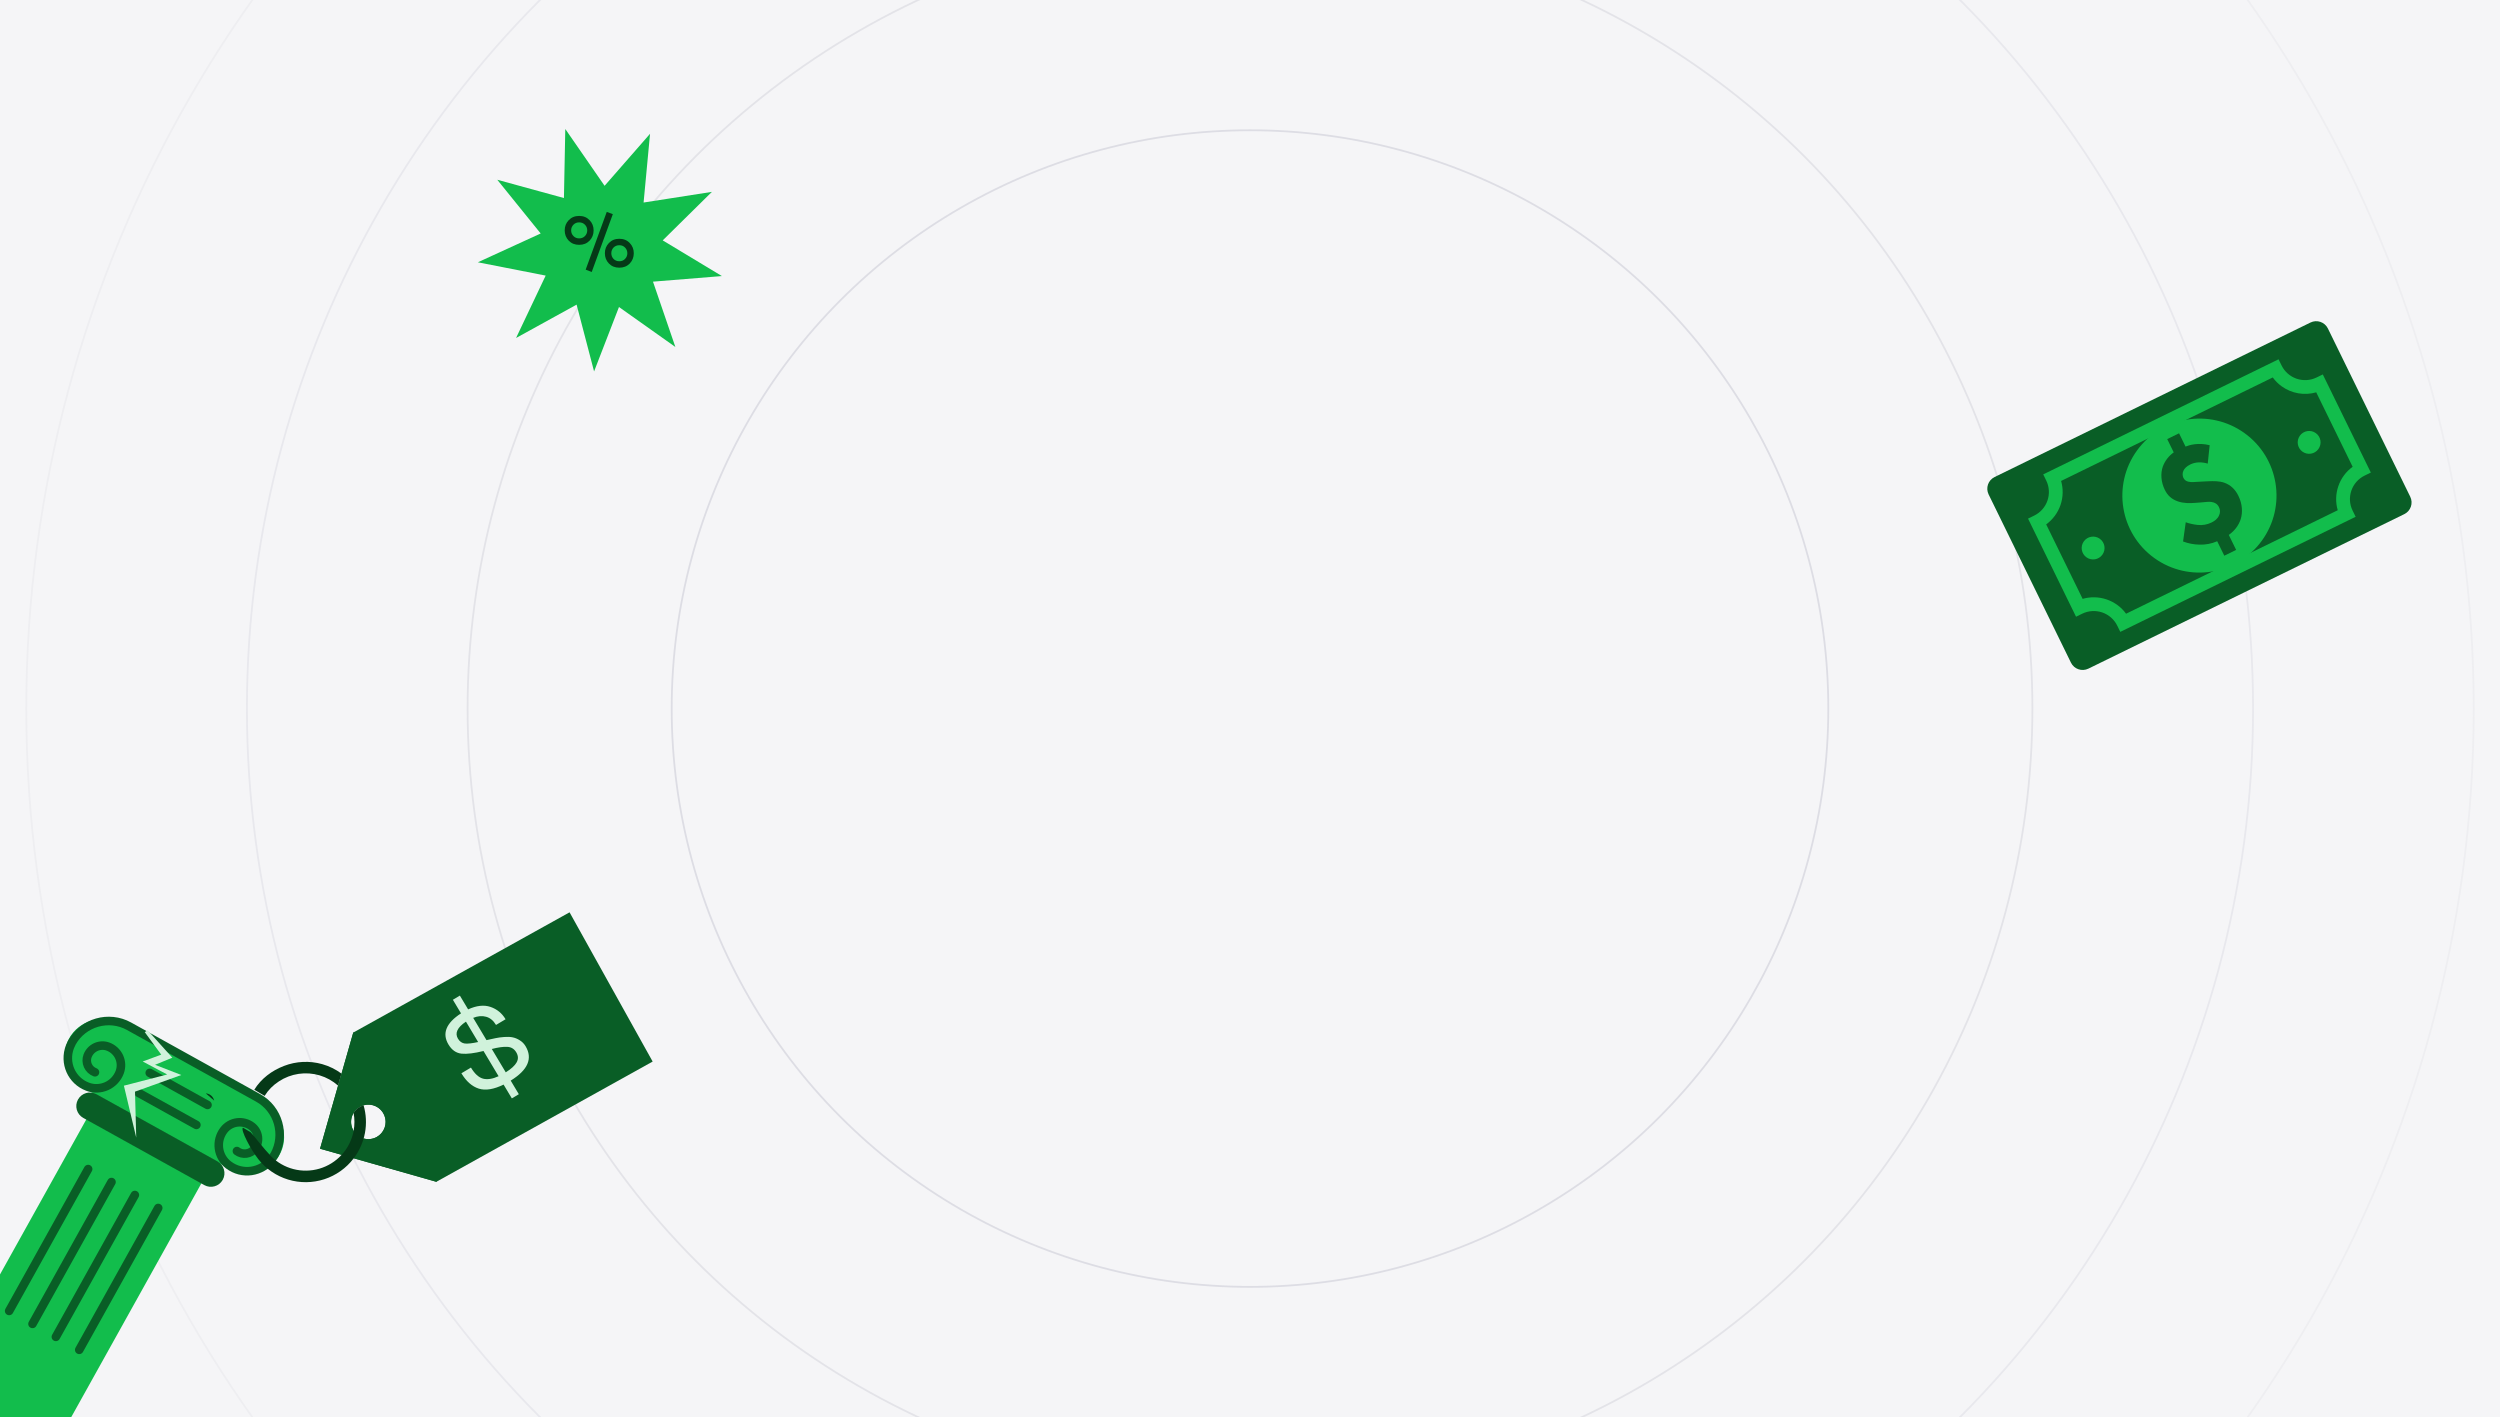
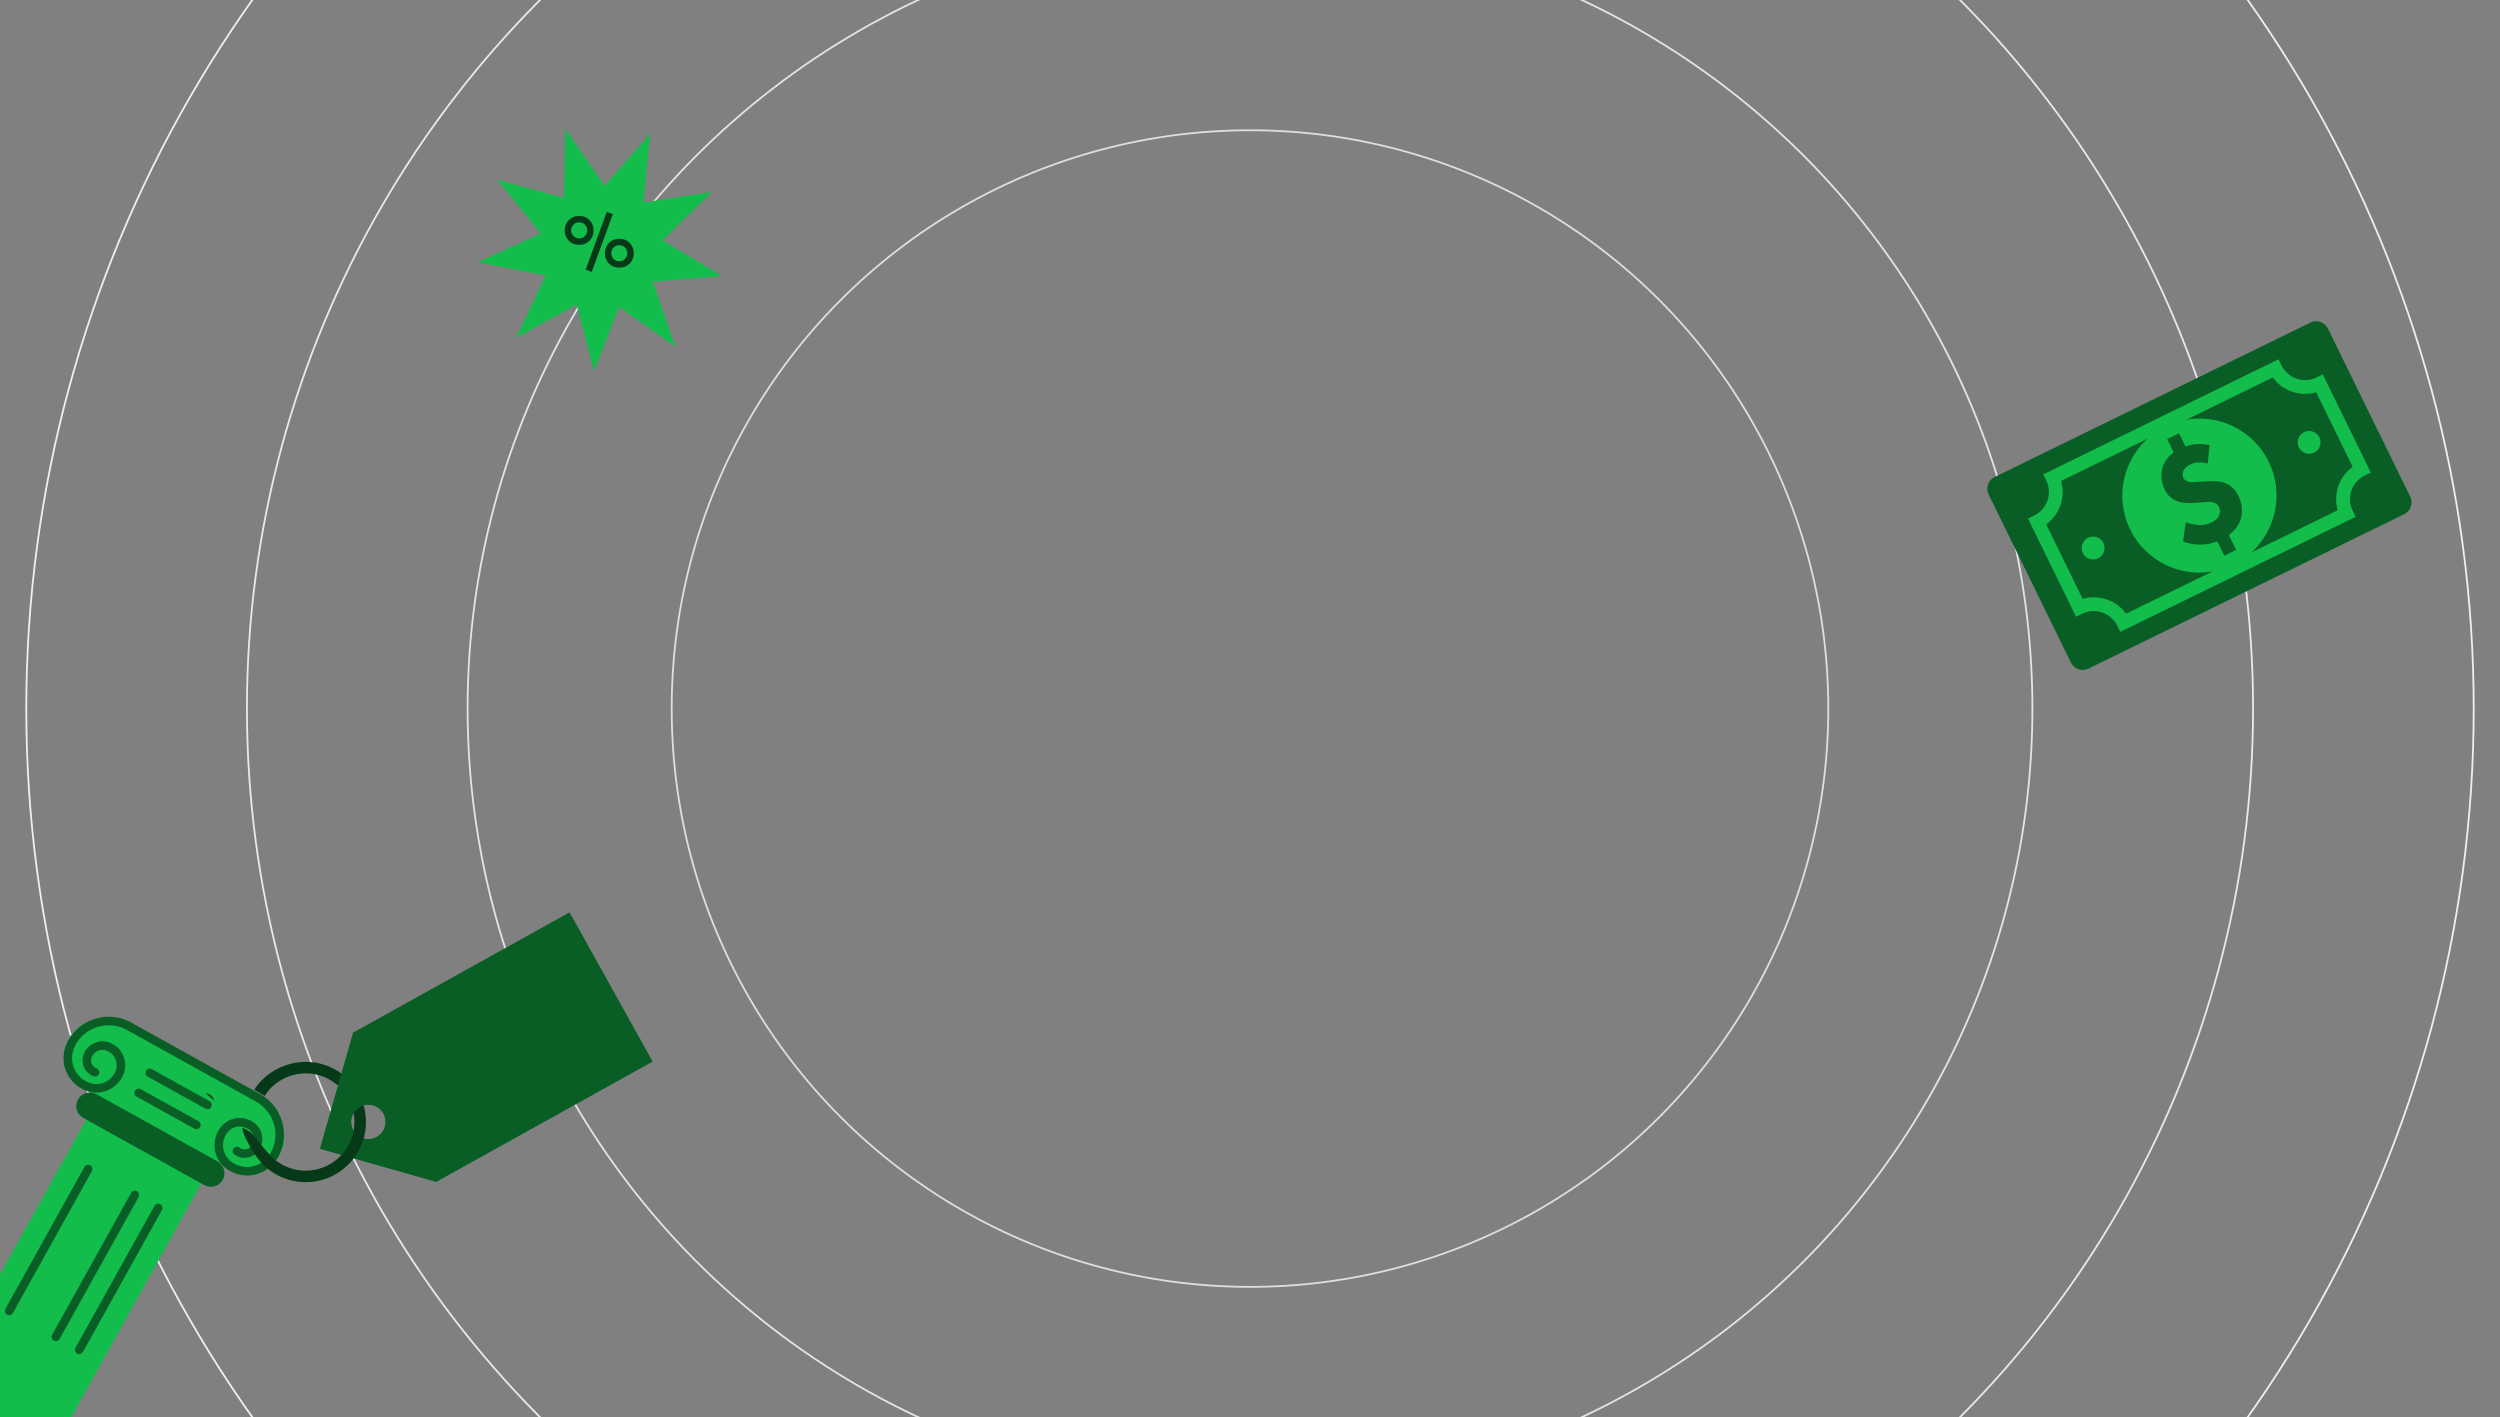
<svg xmlns="http://www.w3.org/2000/svg" width="1376" height="780" viewBox="0 0 1376 780" fill="none">
  <rect x="0" y="0" width="1376" height="780" fill="#808080" stroke="none" />
  <g clip-path="url(#clip0_3811_17540)">
-     <rect y="-1" width="1376" height="781" fill="#F5F5F7" />
    <circle cx="688" cy="390" r="318.3" stroke="#DDDDE4" />
    <circle cx="688" cy="390" r="430.639" stroke="#E3E3E8" />
    <circle cx="688" cy="390" r="552.087" stroke="#E8E8ED" />
    <circle cx="688" cy="390" r="673.534" stroke="#EEEEF1" />
    <circle cx="688" cy="390" r="796.5" stroke="#F4F4F6" />
-     <circle cx="688" cy="390" r="796.5" stroke="#F4F4F6" />
    <path d="M146.036 608.362L65.455 563.64C55.749 558.254 43.505 561.748 38.105 571.446L38.104 571.447C32.705 581.145 36.196 593.373 45.902 598.759L126.484 643.481C136.189 648.867 148.434 645.372 153.833 635.675L153.834 635.673C159.233 625.976 155.742 613.748 146.036 608.362Z" fill="#12BD4C" />
    <path d="M52.28 590.183C51.419 589.859 50.63 589.368 49.958 588.739C49.287 588.109 48.747 587.354 48.368 586.515C47.99 585.677 47.781 584.772 47.753 583.853C47.725 582.933 47.879 582.017 48.206 581.157C48.614 580.081 49.23 579.096 50.018 578.258C50.807 577.42 51.753 576.745 52.802 576.272C53.852 575.799 54.984 575.537 56.135 575.501C57.286 575.465 58.432 575.656 59.508 576.062C62.226 577.089 64.423 579.152 65.617 581.797C66.811 584.443 66.903 587.454 65.874 590.169C64.587 593.563 62.004 596.307 58.692 597.8C55.38 599.292 51.611 599.41 48.214 598.127C39.372 594.787 35.111 585.033 38.469 576.197L39.567 573.825C45.75 562.719 59.901 558.669 71.029 564.845L142.072 604.273C153.189 610.443 157.233 624.573 151.043 635.692L149.574 637.859C143.826 645.361 133.275 646.909 125.767 641.168C122.883 638.965 120.994 635.707 120.516 632.111C120.037 628.515 121.009 624.876 123.216 621.993C124.091 620.851 125.181 619.893 126.426 619.172C127.672 618.451 129.046 617.982 130.473 617.791C131.899 617.601 133.348 617.693 134.739 618.062C136.129 618.431 137.432 619.071 138.575 619.943C139.491 620.641 140.259 621.512 140.837 622.507C141.416 623.501 141.792 624.6 141.944 625.741C142.097 626.881 142.023 628.04 141.726 629.152C141.43 630.264 140.917 631.307 140.217 632.221C139.658 632.953 138.96 633.567 138.163 634.029C137.366 634.491 136.486 634.791 135.573 634.913C134.66 635.035 133.732 634.975 132.842 634.738C131.953 634.501 131.118 634.091 130.388 633.532" stroke="#095E26" stroke-width="4.709" stroke-linecap="round" stroke-linejoin="round" />
    <path d="M111.028 650.991L47.674 615.831L-33.925 762.393L29.428 797.553L111.028 650.991Z" fill="#12BD4C" />
    <path d="M48.511 643.452L5.032 721.544" stroke="#095E26" stroke-width="4.709" stroke-linecap="round" stroke-linejoin="round" />
-     <path d="M61.371 650.588L17.892 728.68" stroke="#095E26" stroke-width="4.709" stroke-linecap="round" stroke-linejoin="round" />
    <path d="M74.228 657.724L30.75 735.816" stroke="#095E26" stroke-width="4.709" stroke-linecap="round" stroke-linejoin="round" />
    <path d="M87.086 664.861L43.608 742.953" stroke="#095E26" stroke-width="4.709" stroke-linecap="round" stroke-linejoin="round" />
    <path d="M114.216 608.169L82.417 590.521" stroke="#095E26" stroke-width="4.709" stroke-linecap="round" stroke-linejoin="round" />
    <path d="M108.094 619.164L76.295 601.516" stroke="#095E26" stroke-width="4.709" stroke-linecap="round" stroke-linejoin="round" />
    <path d="M119.703 639.229L53.098 602.265C49.493 600.264 44.944 601.562 42.938 605.165L42.937 605.167C40.931 608.769 42.228 613.312 45.834 615.313L112.438 652.278C116.044 654.279 120.593 652.98 122.599 649.378L122.6 649.376C124.606 645.773 123.309 641.231 119.703 639.229Z" fill="#095E26" />
-     <path d="M81.257 567.053L94.842 582.152L85.333 586.066L99.798 591.678L74.302 600.844L74.981 626.141L68.19 597.557L92.007 591.391L78.549 584.245L88.746 580.472L79.659 568.071L81.257 567.053Z" fill="#D0F2DB" />
    <path d="M313.484 502.139L359.22 584.279L240.155 650.468L194.419 568.328L313.484 502.139Z" fill="#095E26" />
    <path d="M194.415 568.318L258.421 586.523L240.156 650.456L176.15 632.251L194.415 568.318ZM207.382 625.781C209.029 624.866 210.367 623.483 211.228 621.809C212.089 620.134 212.433 618.243 212.218 616.373C212.002 614.504 211.236 612.741 210.017 611.307C208.798 609.873 207.18 608.832 205.369 608.317C203.557 607.802 201.633 607.835 199.839 608.412C198.045 608.989 196.463 610.084 195.292 611.559C194.121 613.034 193.414 614.823 193.26 616.698C193.107 618.574 193.514 620.453 194.429 622.097C195.657 624.301 197.711 625.928 200.14 626.618C202.569 627.309 205.174 627.008 207.382 625.781Z" fill="#095E26" />
    <path d="M177.351 585.706C181.172 586.791 184.766 588.555 187.96 590.912L186.073 597.517C183.147 594.924 179.689 593.001 175.94 591.885C172.191 590.768 168.242 590.484 164.371 591.052C160.499 591.621 156.798 593.028 153.528 595.175C150.257 597.323 147.704 599.858 145.646 603.183L139.959 599.783C143.762 593.652 149.547 589.305 156.278 586.696C163.01 584.087 170.407 583.74 177.351 585.706Z" fill="#053917" />
    <path d="M207.382 625.78C209.408 624.637 210.945 622.792 211.702 620.594C212.46 618.397 212.385 615.999 211.493 613.853C210.6 611.708 208.952 609.964 206.858 608.951C204.765 607.938 202.373 607.726 200.133 608.356C198.101 601.374 193.84 595.249 187.998 590.913L194.453 568.319L258.459 586.524L240.191 650.465L194.679 637.521C197.161 634.255 199.012 630.556 200.137 626.614C201.34 626.957 202.599 627.06 203.842 626.917C205.085 626.774 206.288 626.388 207.382 625.78Z" fill="#095E26" />
    <path d="M194.603 612.563C193.737 613.997 193.264 615.633 193.233 617.307C193.203 618.981 193.615 620.634 194.428 622.097C194.49 622.209 194.566 622.306 194.631 622.409C194.47 623.236 194.282 624.057 194.046 624.883C192.909 628.886 190.846 632.567 188.023 635.629L176.149 632.252L186.08 597.491C190.503 601.441 193.499 606.739 194.603 612.563Z" fill="#095E26" />
    <path d="M200.097 608.346C199.411 608.54 198.749 608.812 198.125 609.157C196.674 609.965 195.459 611.139 194.604 612.562C193.494 606.744 190.497 601.453 186.075 597.508L187.962 590.904C193.804 595.239 198.066 601.365 200.097 608.346Z" fill="#095E26" />
    <path d="M133.702 620.653L137.985 623.207C138.949 624.172 145.683 632.818 149.091 636.292C152.499 639.766 156.791 642.247 161.506 643.468C166.221 644.689 171.18 644.605 175.852 643.223C180.524 641.842 184.732 639.217 188.024 635.628C190.847 632.567 192.91 628.886 194.047 624.882C194.283 624.057 194.514 623.249 194.632 622.408C195.236 619.155 195.233 615.819 194.622 612.567C195.477 611.144 196.692 609.97 198.143 609.162C198.767 608.817 199.429 608.545 200.115 608.351C201.552 613.298 201.81 618.513 200.869 623.578C199.928 628.644 197.814 633.42 194.696 637.526C190.601 642.934 184.944 646.957 178.488 649.053C172.033 651.148 165.09 651.213 158.599 649.241C152.107 647.269 146.38 643.353 142.19 638.024C138 632.694 132.157 621.653 133.719 620.658L133.702 620.653Z" fill="#053917" />
    <path d="M113.287 601.797C114.5 601.837 117.12 602.691 117.899 605.795L113.287 601.797Z" fill="#053917" />
-     <path d="M289.274 575.832C293.315 582.591 290.587 588.903 281.09 594.767L285.563 602.25L281.712 604.548L277.174 596.957C271.743 599.61 267.179 600.347 263.482 599.17C259.763 597.956 256.586 595.144 253.95 590.734L259.211 587.594C261.243 590.991 263.464 593.025 265.876 593.695C268.303 594.306 271.15 593.858 274.419 592.348L266.12 578.468C261.039 579.735 257.014 580.224 254.045 579.936C251.054 579.612 248.651 577.932 246.836 574.895C243.206 568.823 245.506 563.109 253.738 557.755L249.265 550.272L253.116 547.974L257.654 555.565C262.275 553.445 266.369 552.988 269.936 554.194C273.503 555.4 276.28 557.666 278.268 560.992L273.006 564.132C271.559 561.71 269.726 560.205 267.509 559.615C265.328 559.004 262.973 559.208 260.442 560.228L267.768 572.482C269.828 571.988 271.501 571.627 272.787 571.399C274.088 571.113 275.678 570.9 277.557 570.759C279.436 570.619 281 570.691 282.249 570.975C283.535 571.238 284.813 571.775 286.083 572.586C287.389 573.376 288.453 574.458 289.274 575.832ZM252.066 571.701C252.995 573.255 254.261 574.142 255.865 574.362C257.483 574.525 259.918 574.248 263.171 573.533L256.461 562.31C251.694 565.498 250.229 568.628 252.066 571.701ZM278.367 590.212C281.398 588.306 283.395 586.476 284.36 584.723C285.36 582.949 285.287 581.105 284.142 579.189C282.997 577.273 281.344 576.273 279.184 576.189C277.002 576.069 274.169 576.46 270.685 577.362L278.367 590.212Z" fill="#D0F2DB" />
    <path d="M1271.69 177.514L1097.82 262.558C1094.27 264.295 1092.8 268.582 1094.53 272.133L1139.86 364.737C1141.6 368.288 1145.89 369.758 1149.44 368.021L1323.32 282.976C1326.87 281.239 1328.34 276.952 1326.6 273.401L1281.27 180.798C1279.53 177.247 1275.25 175.776 1271.69 177.514Z" fill="#095E26" />
    <path d="M1142.65 339.443L1116.23 285.443L1119.63 283.779C1123.06 282.095 1125.69 279.121 1126.93 275.508C1128.17 271.895 1127.93 267.939 1126.26 264.507L1124.59 261.105L1254.11 197.756L1255.78 201.157C1257.46 204.585 1260.44 207.205 1264.05 208.442C1267.67 209.679 1271.63 209.432 1275.07 207.756L1278.47 206.09L1304.91 260.097L1301.5 261.762C1299.8 262.59 1298.27 263.747 1297.02 265.166C1295.76 266.586 1294.8 268.239 1294.19 270.031C1293.57 271.821 1293.32 273.715 1293.43 275.605C1293.55 277.494 1294.04 279.341 1294.88 281.038L1296.55 284.44L1167.01 347.783L1165.35 344.381C1163.67 340.954 1160.69 338.333 1157.08 337.094C1153.46 335.855 1149.5 336.099 1146.07 337.773L1142.65 339.443ZM1126.22 288.625L1146.28 329.612C1150.62 328.361 1155.25 328.476 1159.53 329.94C1163.81 331.403 1167.53 334.146 1170.19 337.796L1286.69 280.829C1285.42 276.487 1285.54 271.858 1287.02 267.583C1288.48 263.299 1291.23 259.573 1294.9 256.92L1274.85 215.935C1271.64 216.859 1268.26 217.043 1264.97 216.473C1261.68 215.903 1258.56 214.594 1255.85 212.644C1253.96 211.286 1252.3 209.633 1250.93 207.75L1134.43 264.717C1135.68 269.06 1135.57 273.683 1134.1 277.96C1132.63 282.236 1129.88 285.959 1126.22 288.625Z" fill="#12BD4C" />
    <path d="M1185.77 307.173C1204.78 320.837 1231.29 316.512 1244.98 297.512C1258.68 278.513 1254.37 252.034 1235.36 238.369C1216.36 224.705 1189.85 229.03 1176.15 248.03C1162.46 267.029 1166.76 293.509 1185.77 307.173Z" fill="#12BD4C" />
    <path d="M1199.35 238.485L1202.92 245.799C1205.09 244.917 1209.87 243.478 1216.2 245.043L1215.14 255.161C1212.01 254.264 1208.63 254.126 1205.59 255.611C1203.56 256.606 1202.21 257.892 1201.7 259.22C1201.44 259.813 1201.31 260.451 1201.32 261.096C1201.32 261.74 1201.46 262.377 1201.72 262.966C1201.98 263.516 1202.36 263.999 1202.84 264.373C1203.32 264.747 1203.88 265.002 1204.48 265.118C1206.14 265.562 1208.12 265.223 1210.5 265.137L1215.42 264.89C1218.42 264.771 1221.45 264.723 1224.26 265.682C1227.85 266.974 1230.32 269.443 1232.02 272.916C1234.25 277.475 1234.41 282.047 1233.31 285.646C1232.3 288.917 1230.07 292.071 1226.73 294.421L1230.77 302.67L1224.25 305.86L1220.35 297.9C1217.25 299.257 1213.88 299.895 1210.49 299.766C1207.44 299.698 1204.42 299.112 1201.56 298.033L1203.03 287.454C1205.14 288.199 1207.34 288.688 1209.58 288.912C1212.22 289.219 1214.89 288.752 1217.27 287.569C1218.87 286.789 1220.54 285.611 1221.39 283.676C1221.72 282.963 1221.89 282.183 1221.88 281.395C1221.87 280.607 1221.68 279.833 1221.32 279.131C1220.47 277.393 1219.07 276.553 1217.24 276.287C1215.69 276.056 1214.27 276.31 1211.17 276.56L1208.14 276.784C1205.1 277.01 1201.9 277.058 1198.66 275.952C1195.28 274.735 1193.1 272.844 1191.5 269.587C1189.41 265.32 1189.09 260.631 1190.39 256.859C1191.55 253.684 1193.66 250.938 1196.42 248.988L1192.83 241.673L1199.35 238.485Z" fill="#095E26" />
    <path d="M1148.37 306.741C1151.19 308.768 1155.12 308.126 1157.15 305.307C1159.19 302.489 1158.55 298.56 1155.73 296.533C1152.91 294.506 1148.97 295.148 1146.94 297.966C1144.91 300.785 1145.55 304.713 1148.37 306.741Z" fill="#12BD4C" />
    <path d="M1267.27 248.591C1270.09 250.618 1274.02 249.976 1276.05 247.157C1278.08 244.339 1277.45 240.41 1274.63 238.383C1271.81 236.356 1267.87 236.998 1265.84 239.816C1263.81 242.635 1264.45 246.563 1267.27 248.591Z" fill="#12BD4C" />
    <path d="M371.721 190.973L340.686 168.982L326.98 204.432L317.361 167.666L284.04 186.027L300.338 151.683L263 144.36L297.587 128.51L273.695 98.935L310.39 108.999L311.135 71L332.767 102.266L357.786 73.638L354.233 111.472L391.832 105.604L364.757 132.306L397.332 151.944L359.403 155.021L371.721 190.973Z" fill="#12BD4C" />
    <path d="M333.961 116.625L337.294 117.879L325.683 149.7L322.351 148.41L333.961 116.625ZM324.501 132.463C323.02 133.992 321.109 134.757 318.767 134.757C316.426 134.757 314.515 133.992 313.034 132.463C311.553 130.911 310.812 129.023 310.812 126.802C310.812 124.58 311.553 122.704 313.034 121.176C314.515 119.623 316.426 118.846 318.767 118.846C321.109 118.846 323.02 119.623 324.501 121.176C325.982 122.704 326.723 124.58 326.723 126.802C326.723 129.023 325.982 130.911 324.501 132.463ZM318.767 131.209C320.057 131.209 321.12 130.779 321.957 129.919C322.793 129.059 323.211 128.02 323.211 126.802C323.211 125.583 322.793 124.544 321.957 123.684C321.12 122.824 320.057 122.394 318.767 122.394C317.501 122.394 316.45 122.824 315.614 123.684C314.778 124.544 314.36 125.583 314.36 126.802C314.36 128.02 314.778 129.059 315.614 129.919C316.45 130.779 317.501 131.209 318.767 131.209ZM346.611 145.041C345.13 146.57 343.219 147.335 340.877 147.335C338.536 147.335 336.625 146.57 335.144 145.041C333.663 143.489 332.922 141.601 332.922 139.38C332.922 137.158 333.663 135.282 335.144 133.754C336.625 132.201 338.536 131.424 340.877 131.424C343.219 131.424 345.13 132.201 346.611 133.754C348.092 135.282 348.833 137.158 348.833 139.38C348.833 141.601 348.092 143.489 346.611 145.041ZM337.688 142.497C338.524 143.357 339.587 143.787 340.877 143.787C342.167 143.787 343.219 143.357 344.031 142.497C344.867 141.637 345.285 140.598 345.285 139.38C345.285 138.161 344.867 137.122 344.031 136.262C343.219 135.402 342.167 134.972 340.877 134.972C339.587 134.972 338.524 135.402 337.688 136.262C336.876 137.122 336.47 138.161 336.47 139.38C336.47 140.598 336.876 141.637 337.688 142.497Z" fill="#053917" />
  </g>
  <defs>
    <clipPath id="clip0_3811_17540">
      <rect width="1376" height="780" fill="white" />
    </clipPath>
  </defs>
</svg>